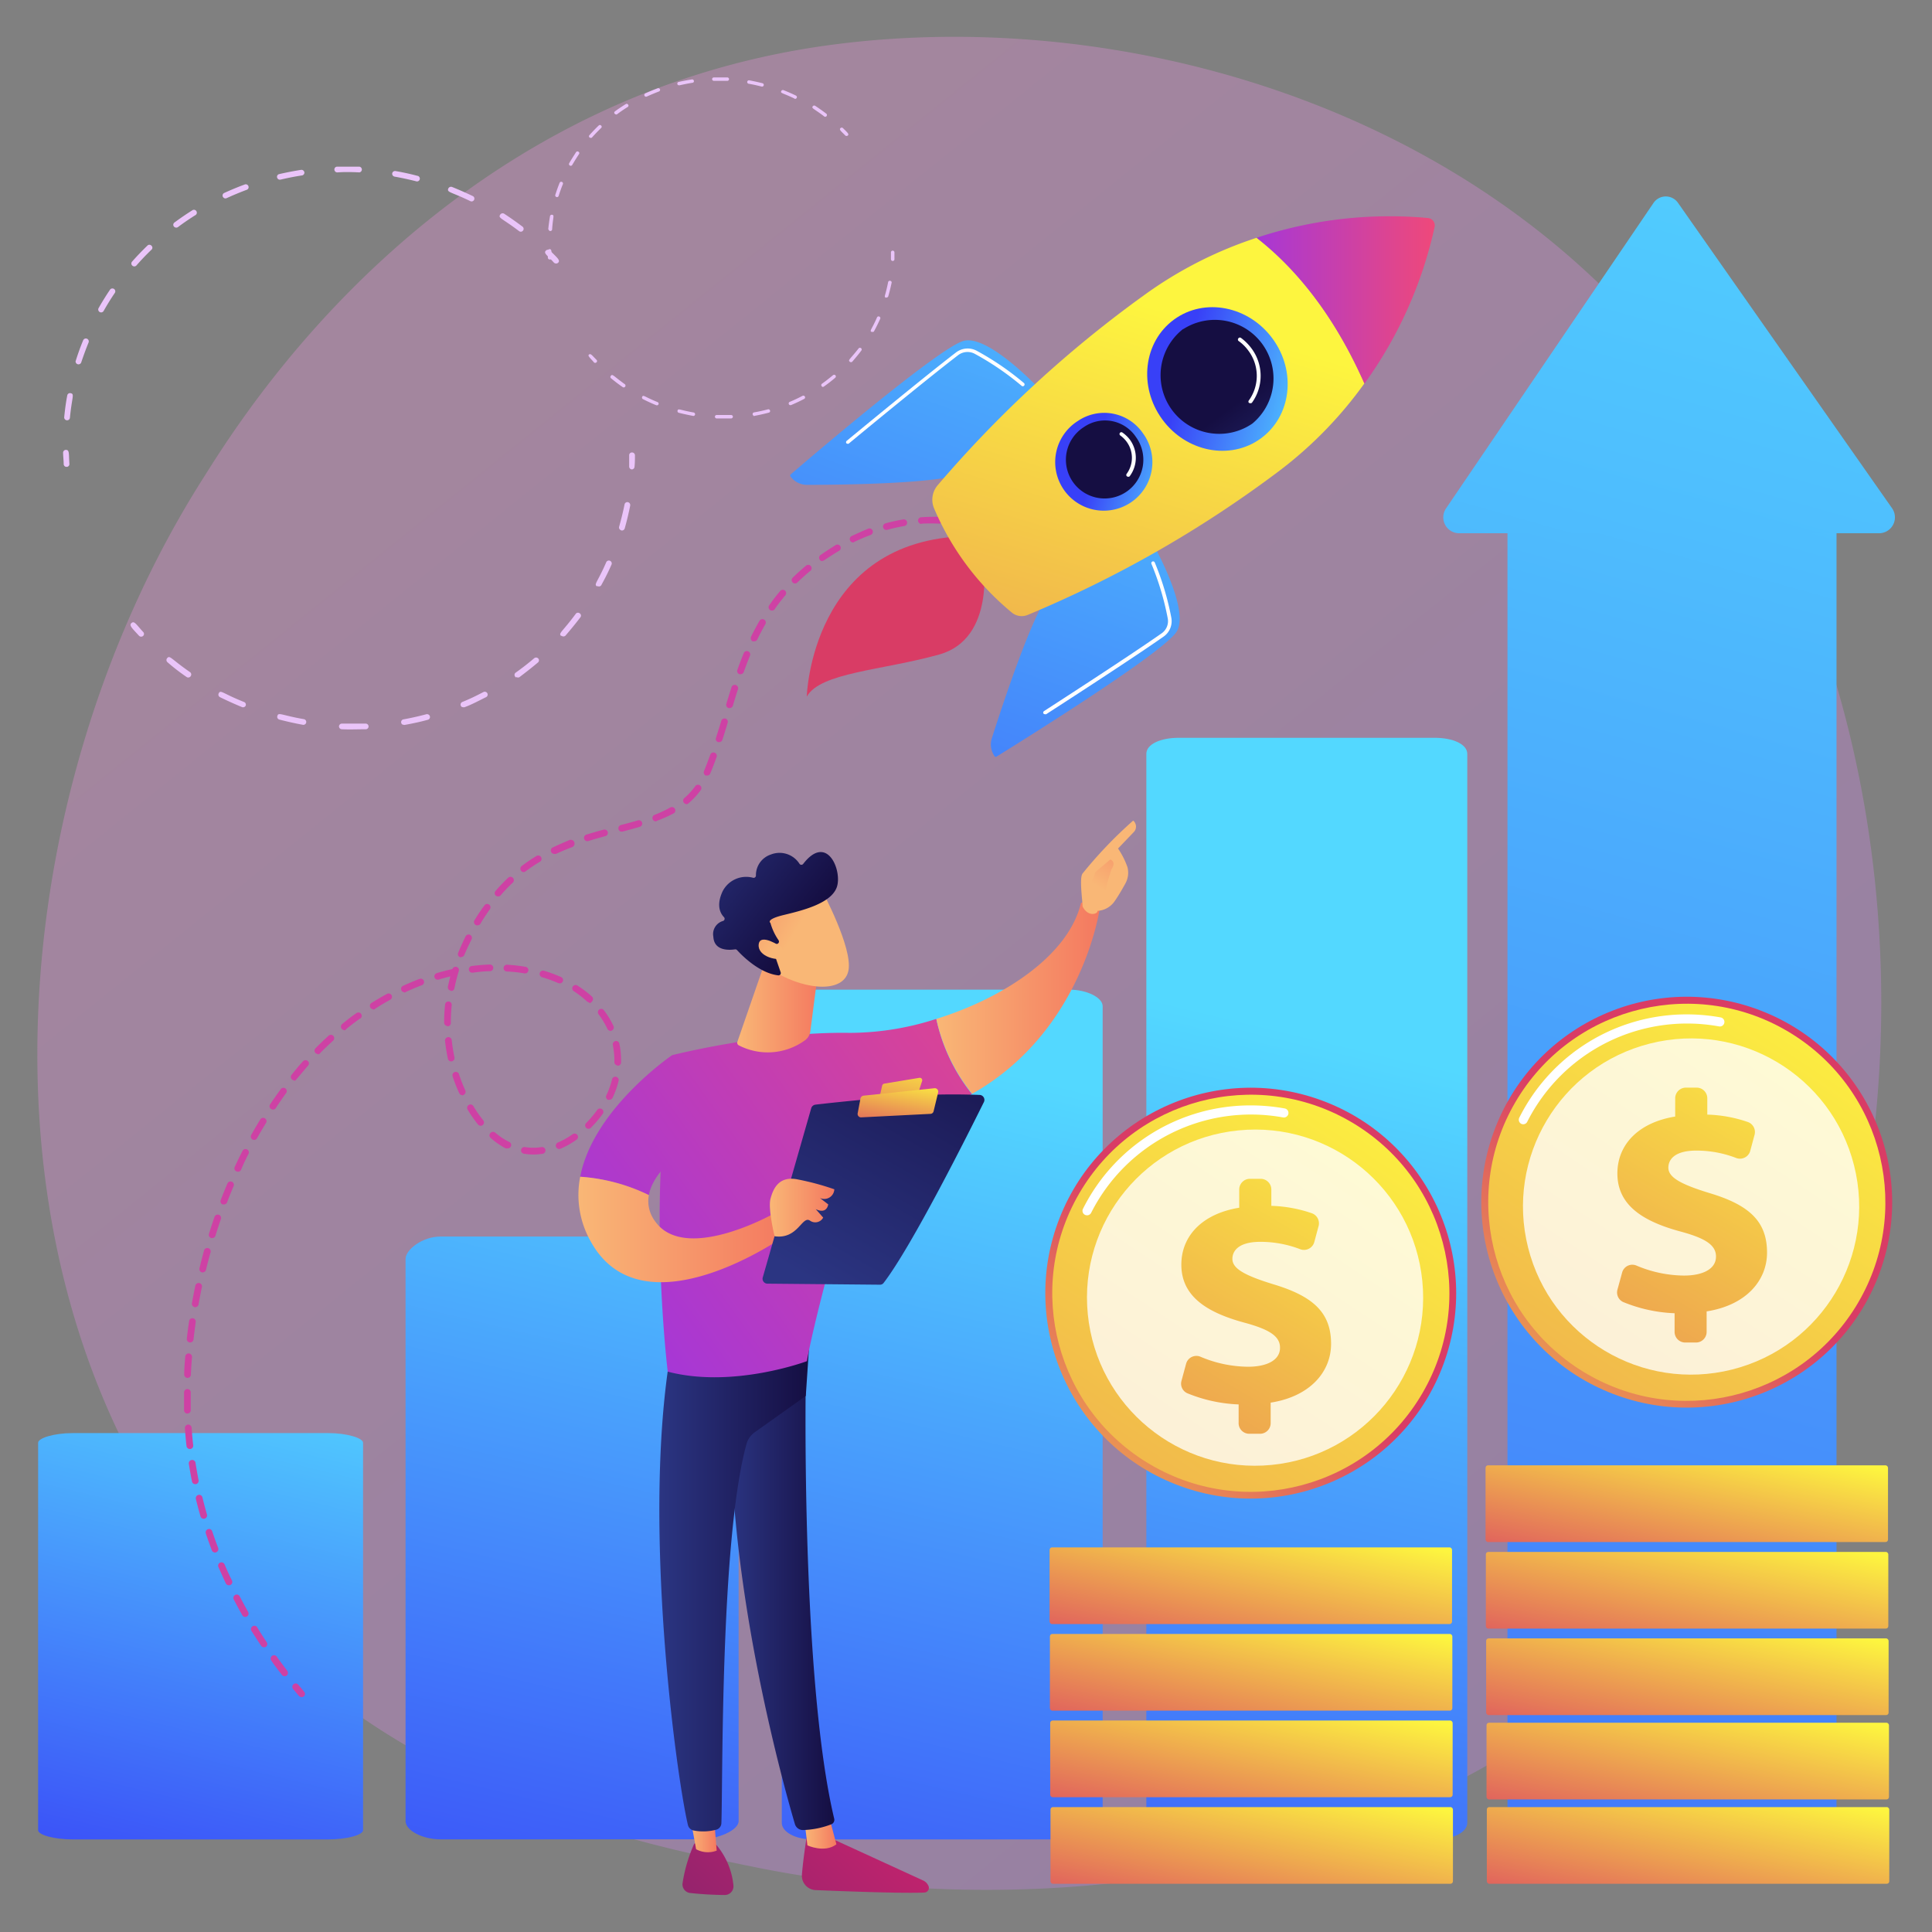
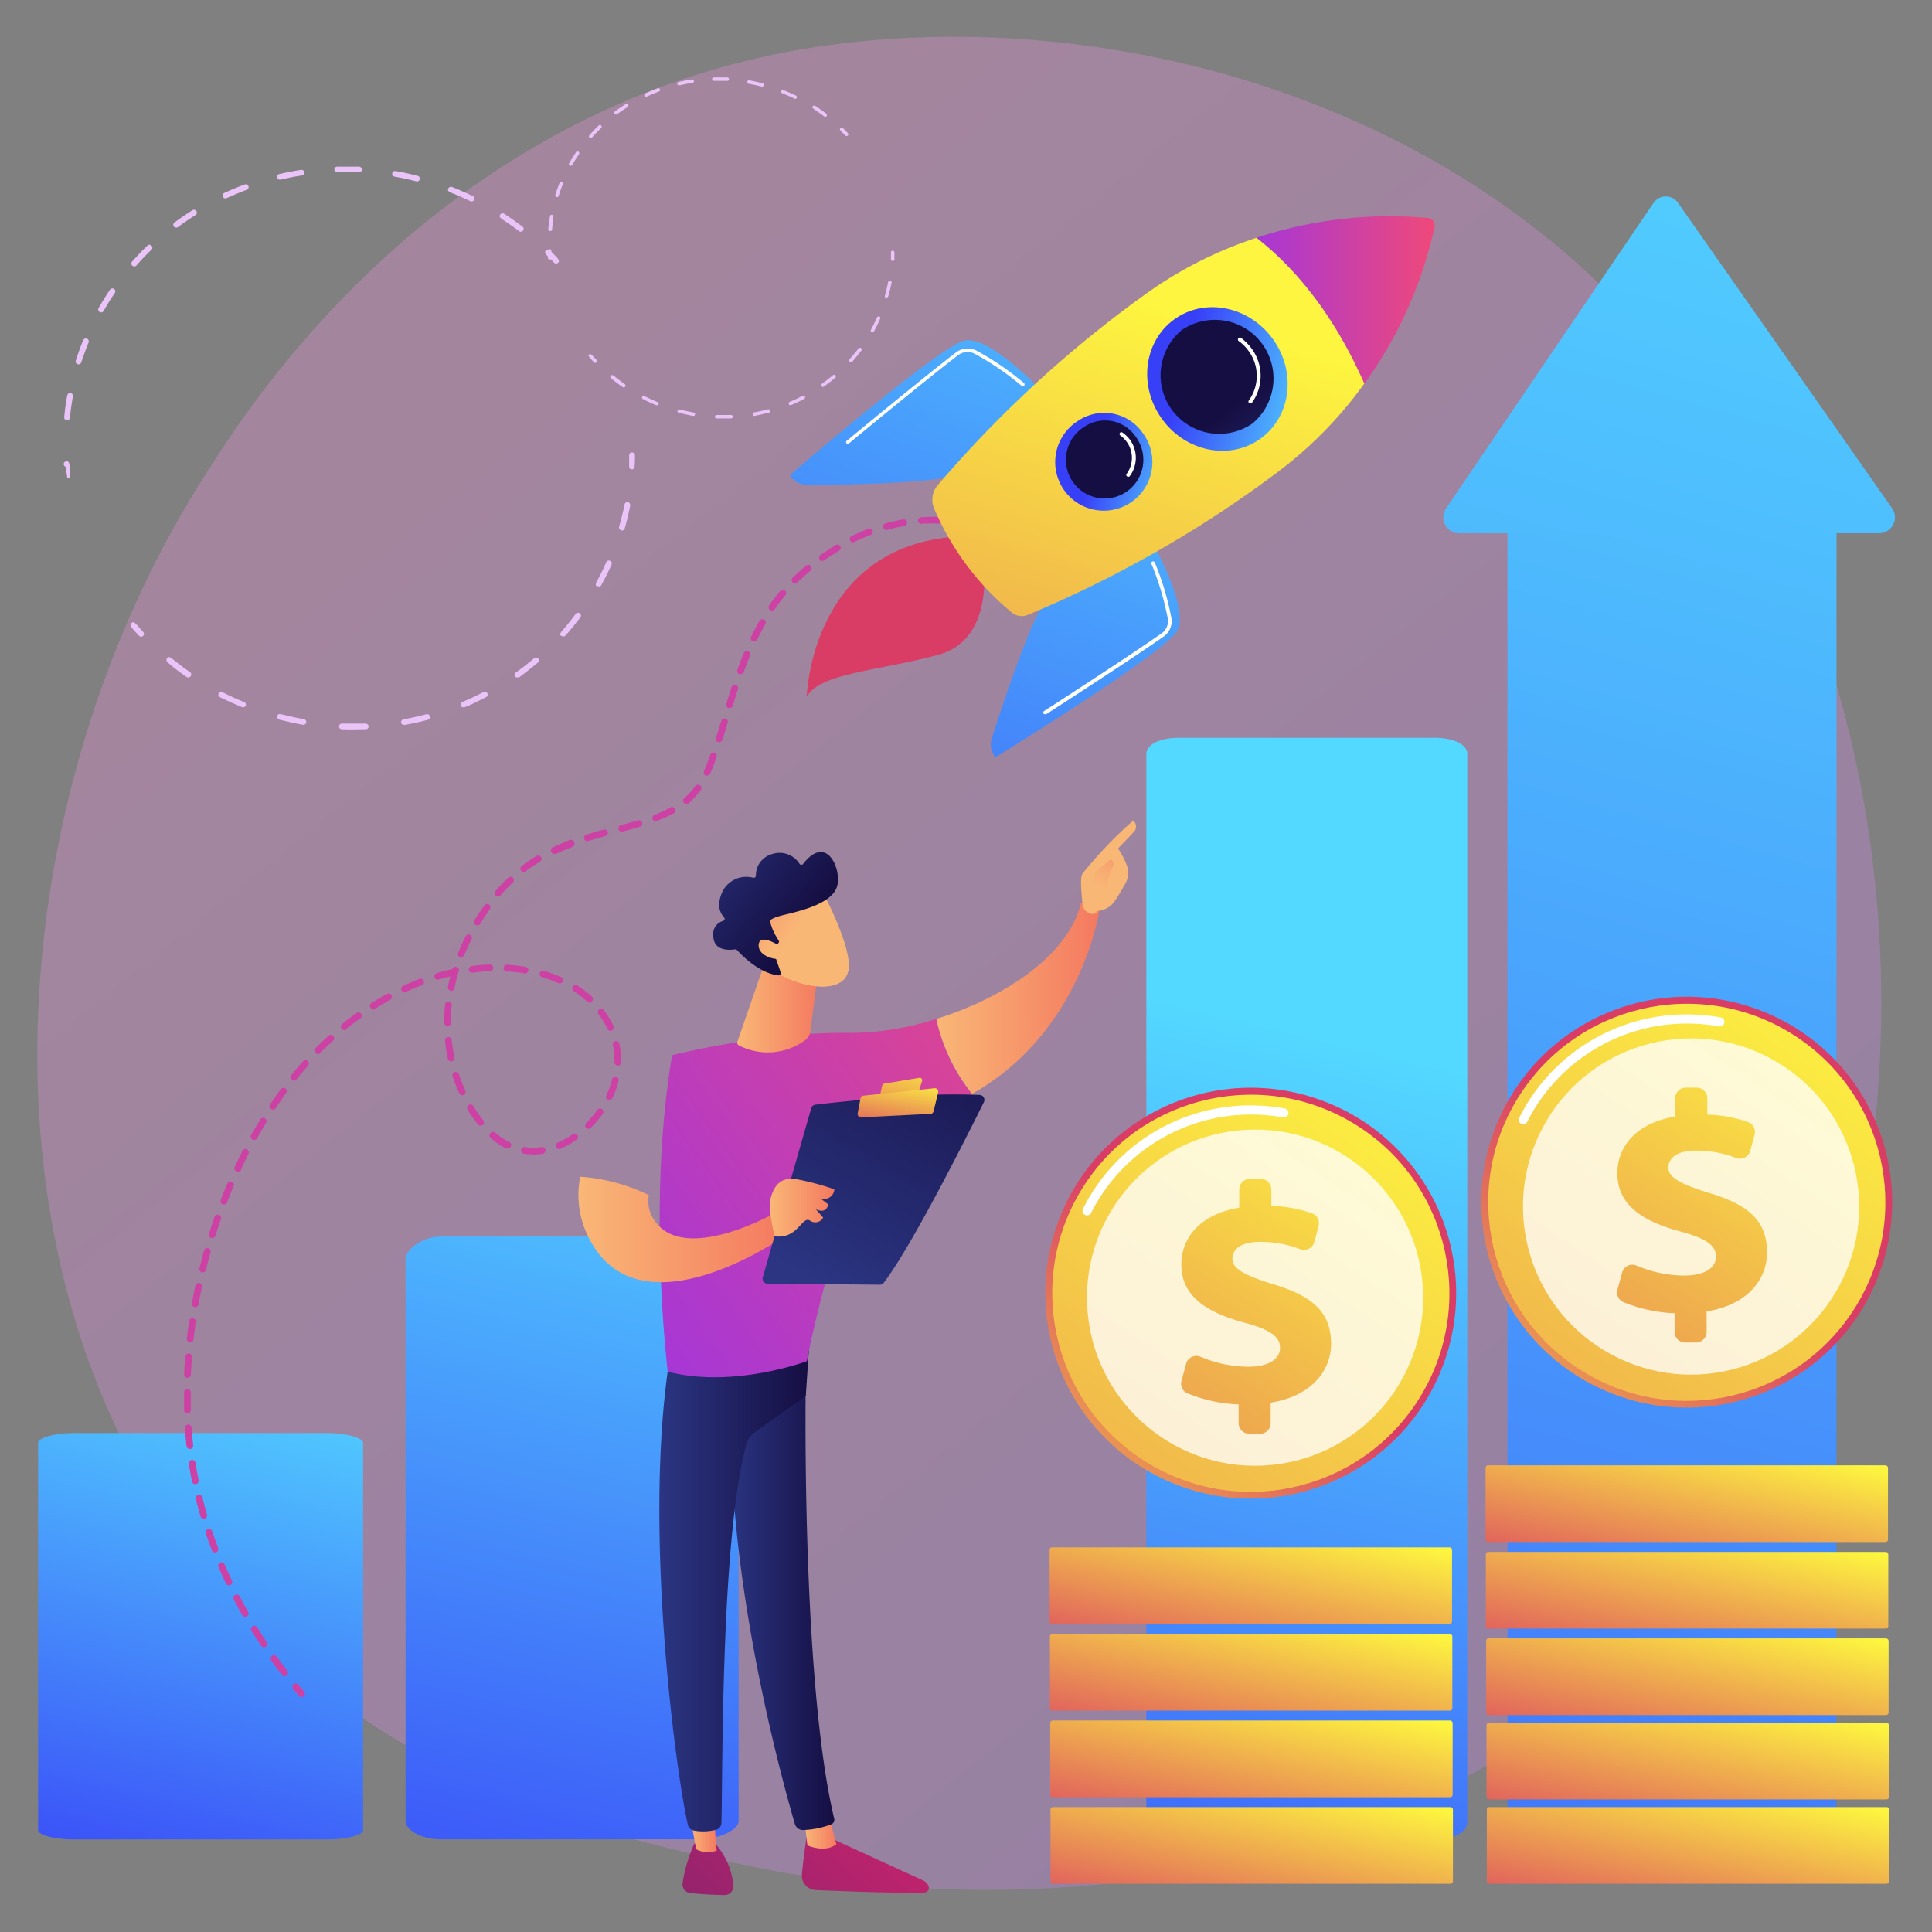
<svg xmlns="http://www.w3.org/2000/svg" xmlns:xlink="http://www.w3.org/1999/xlink" viewBox="0 0 260 260">
  <rect x="0" y="0" width="260" height="260" fill="#808080" stroke="none" />
  <defs>
    <style>.cls-1{fill:none;}.cls-2{clip-path:url(#clip-path);}.cls-3{opacity:0.3;fill:url(#linear-gradient);}.cls-4{fill:#eac4f9;}.cls-5{fill:url(#linear-gradient-2);}.cls-6{fill:url(#linear-gradient-3);}.cls-7{fill:url(#linear-gradient-4);}.cls-8{fill:url(#linear-gradient-5);}.cls-9{fill:url(#linear-gradient-6);}.cls-10{fill:url(#linear-gradient-7);}.cls-11{fill:url(#linear-gradient-8);}.cls-12{fill:url(#linear-gradient-9);}.cls-13,.cls-14{fill:#fff;}.cls-14{opacity:0.78;}.cls-15{fill:url(#linear-gradient-10);}.cls-16{fill:url(#linear-gradient-11);}.cls-17{fill:url(#linear-gradient-12);}.cls-18{fill:url(#linear-gradient-13);}.cls-19{fill:url(#linear-gradient-14);}.cls-20{fill:url(#linear-gradient-15);}.cls-21{fill:url(#linear-gradient-16);}.cls-22{fill:url(#linear-gradient-17);}.cls-23{fill:url(#linear-gradient-18);}.cls-24{fill:url(#linear-gradient-19);}.cls-25{fill:url(#linear-gradient-20);}.cls-26{fill:url(#linear-gradient-21);}.cls-27{fill:url(#linear-gradient-22);}.cls-28{fill:#ce41a4;}.cls-29{fill:url(#linear-gradient-23);}.cls-30{fill:url(#linear-gradient-24);}.cls-31{fill:url(#linear-gradient-25);}.cls-32{fill:url(#linear-gradient-26);}.cls-33{fill:url(#linear-gradient-27);}.cls-34{fill:url(#linear-gradient-28);}.cls-35{fill:url(#linear-gradient-29);}.cls-36{fill:url(#linear-gradient-30);}.cls-37{fill:url(#linear-gradient-31);}.cls-38{fill:url(#linear-gradient-32);}.cls-39{fill:url(#linear-gradient-33);}.cls-40{fill:url(#linear-gradient-34);}.cls-41{fill:url(#linear-gradient-35);}.cls-42{fill:url(#linear-gradient-36);}.cls-43{fill:url(#linear-gradient-37);}.cls-44{fill:url(#linear-gradient-38);}.cls-45{fill:url(#linear-gradient-39);}.cls-46{fill:url(#linear-gradient-40);}.cls-47{fill:url(#linear-gradient-41);}.cls-48{fill:url(#linear-gradient-42);}.cls-49{fill:url(#linear-gradient-43);}.cls-50{fill:url(#linear-gradient-44);}.cls-51{fill:url(#linear-gradient-45);}.cls-52{fill:url(#linear-gradient-46);}.cls-53{fill:url(#linear-gradient-47);}.cls-54{fill:url(#linear-gradient-48);}.cls-55{fill:url(#linear-gradient-49);}.cls-56{fill:url(#linear-gradient-50);}.cls-57{fill:url(#linear-gradient-51);}</style>
    <clipPath id="clip-path">
      <rect class="cls-1" width="260" height="260" />
    </clipPath>
    <linearGradient id="linear-gradient" x1="285.46" y1="327.92" x2="63.59" y2="52.37" gradientUnits="userSpaceOnUse">
      <stop offset="0" stop-color="#b37cff" />
      <stop offset="1" stop-color="#f895e7" />
    </linearGradient>
    <linearGradient id="linear-gradient-2" x1="92.84" y1="140.95" x2="61.2" y2="273.27" gradientUnits="userSpaceOnUse">
      <stop offset="0" stop-color="#53d8ff" />
      <stop offset="1" stop-color="#3840f7" />
    </linearGradient>
    <linearGradient id="linear-gradient-3" x1="36.54" y1="180.32" x2="17.26" y2="260.96" xlink:href="#linear-gradient-2" />
    <linearGradient id="linear-gradient-4" x1="266.47" y1="9.99" x2="160.47" y2="386.5" xlink:href="#linear-gradient-2" />
    <linearGradient id="linear-gradient-5" x1="137.7" y1="144.76" x2="105.27" y2="280.4" xlink:href="#linear-gradient-2" />
    <linearGradient id="linear-gradient-6" x1="183.59" y1="141.06" x2="147.79" y2="290.8" xlink:href="#linear-gradient-2" />
    <linearGradient id="linear-gradient-7" x1="246.52" y1="-8.16" x2="121.66" y2="435.33" xlink:href="#linear-gradient-2" />
    <linearGradient id="linear-gradient-8" x1="189.18" y1="205.69" x2="226.25" y2="162.66" gradientTransform="translate(289.6 -109.84) rotate(67.5)" gradientUnits="userSpaceOnUse">
      <stop offset="0" stop-color="#fdf53f" />
      <stop offset="1" stop-color="#d93c65" />
    </linearGradient>
    <linearGradient id="linear-gradient-9" x1="247.2" y1="131.27" x2="137.57" y2="296.89" gradientTransform="translate(245.29 -116.36) rotate(58.28)" xlink:href="#linear-gradient-8" />
    <linearGradient id="linear-gradient-10" x1="243.93" y1="136.02" x2="185.55" y2="234.02" gradientTransform="matrix(1, 0, 0, 1, 0, 0)" xlink:href="#linear-gradient-8" />
    <linearGradient id="linear-gradient-11" x1="229.04" y1="192.63" x2="223.64" y2="218.38" gradientTransform="matrix(1, 0, 0, 1, 0, 0)" xlink:href="#linear-gradient-8" />
    <linearGradient id="linear-gradient-12" x1="229.08" y1="204.28" x2="223.68" y2="230.03" gradientTransform="matrix(1, 0, 0, 1, 0, 0)" xlink:href="#linear-gradient-8" />
    <linearGradient id="linear-gradient-13" x1="229.12" y1="215.92" x2="223.72" y2="241.68" gradientTransform="matrix(1, 0, 0, 1, 0, 0)" xlink:href="#linear-gradient-8" />
    <linearGradient id="linear-gradient-14" x1="229.17" y1="227.27" x2="223.76" y2="253.02" gradientTransform="matrix(1, 0, 0, 1, 0, 0)" xlink:href="#linear-gradient-8" />
    <linearGradient id="linear-gradient-15" x1="229.21" y1="238.61" x2="223.81" y2="264.37" gradientTransform="matrix(1, 0, 0, 1, 0, 0)" xlink:href="#linear-gradient-8" />
    <linearGradient id="linear-gradient-16" x1="130.5" y1="217.94" x2="167.58" y2="174.91" gradientTransform="translate(268.52 -46.38) rotate(68.49)" xlink:href="#linear-gradient-8" />
    <linearGradient id="linear-gradient-17" x1="188.53" y1="143.52" x2="78.9" y2="309.14" gradientTransform="translate(234.37 -58.9) rotate(59.87)" xlink:href="#linear-gradient-8" />
    <linearGradient id="linear-gradient-18" x1="185.26" y1="148.27" x2="126.88" y2="246.27" gradientTransform="matrix(1, 0, 0, 1, 0, 0)" xlink:href="#linear-gradient-8" />
    <linearGradient id="linear-gradient-19" x1="170.37" y1="203.67" x2="164.96" y2="229.43" gradientTransform="matrix(1, 0, 0, 1, 0, 0)" xlink:href="#linear-gradient-8" />
    <linearGradient id="linear-gradient-20" x1="170.41" y1="215.32" x2="165.01" y2="241.08" gradientTransform="matrix(1, 0, 0, 1, 0, 0)" xlink:href="#linear-gradient-8" />
    <linearGradient id="linear-gradient-21" x1="170.45" y1="226.97" x2="165.05" y2="252.72" gradientTransform="matrix(1, 0, 0, 1, 0, 0)" xlink:href="#linear-gradient-8" />
    <linearGradient id="linear-gradient-22" x1="170.5" y1="238.61" x2="165.09" y2="264.37" gradientTransform="matrix(1, 0, 0, 1, 0, 0)" xlink:href="#linear-gradient-8" />
    <linearGradient id="linear-gradient-23" x1="-8468.59" y1="1193.25" x2="-8488.07" y2="1219.43" gradientTransform="matrix(0.18, -0.98, -0.98, -0.18, 2882.44, -8030.23)" xlink:href="#linear-gradient-8" />
    <linearGradient id="linear-gradient-24" x1="167.44" y1="32.1" x2="119.97" y2="164.11" xlink:href="#linear-gradient-2" />
    <linearGradient id="linear-gradient-25" x1="141.66" y1="7.52" x2="94.19" y2="139.53" xlink:href="#linear-gradient-2" />
    <linearGradient id="linear-gradient-26" x1="-4734.87" y1="5422.35" x2="-4721.21" y2="5559.93" gradientTransform="matrix(-0.98, -0.19, -0.19, 0.98, -3466.53, -6175.8)" xlink:href="#linear-gradient-8" />
    <linearGradient id="linear-gradient-27" x1="169.11" y1="40.32" x2="193.08" y2="40.32" gradientUnits="userSpaceOnUse">
      <stop offset="0" stop-color="#a737d5" />
      <stop offset="1" stop-color="#ef497a" />
    </linearGradient>
    <linearGradient id="linear-gradient-28" x1="-5107.97" y1="5289.85" x2="-5088.74" y2="5289.85" gradientTransform="matrix(-0.97, -0.25, -0.25, 0.97, -3457.8, -6340.7)" xlink:href="#linear-gradient-2" />
    <linearGradient id="linear-gradient-29" x1="-7886.47" y1="2089.96" x2="-7870.72" y2="2089.96" gradientTransform="matrix(-0.59, -0.81, -0.81, 0.59, -2801.83, -7541.53)" gradientUnits="userSpaceOnUse">
      <stop offset="0" stop-color="#2b3582" />
      <stop offset="1" stop-color="#150e42" />
    </linearGradient>
    <linearGradient id="linear-gradient-30" x1="-5092.96" y1="5304.15" x2="-5080.26" y2="5304.15" gradientTransform="matrix(-0.97, -0.25, -0.25, 0.97, -3457.8, -6340.7)" xlink:href="#linear-gradient-2" />
    <linearGradient id="linear-gradient-31" x1="-7883.89" y1="2108.55" x2="-7873.49" y2="2108.55" xlink:href="#linear-gradient-29" />
    <linearGradient id="linear-gradient-32" x1="123.98" y1="242.68" x2="75.52" y2="295.4" gradientUnits="userSpaceOnUse">
      <stop offset="0" stop-color="#cb236d" />
      <stop offset="1" stop-color="#4c246d" />
    </linearGradient>
    <linearGradient id="linear-gradient-33" x1="108.25" y1="246.6" x2="112.56" y2="246.6" gradientUnits="userSpaceOnUse">
      <stop offset="0" stop-color="#f9b776" />
      <stop offset="1" stop-color="#f47960" />
    </linearGradient>
    <linearGradient id="linear-gradient-34" x1="98.04" y1="213.68" x2="112.28" y2="213.68" gradientTransform="matrix(1, 0, 0, 1, 0, 0)" xlink:href="#linear-gradient-29" />
    <linearGradient id="linear-gradient-35" x1="113.11" y1="232.69" x2="64.65" y2="285.4" xlink:href="#linear-gradient-32" />
    <linearGradient id="linear-gradient-36" x1="92.74" y1="246.38" x2="96.45" y2="246.38" xlink:href="#linear-gradient-33" />
    <linearGradient id="linear-gradient-37" x1="88.73" y1="213.21" x2="108.94" y2="213.21" gradientTransform="matrix(1, 0, 0, 1, 0, 0)" xlink:href="#linear-gradient-29" />
    <linearGradient id="linear-gradient-38" x1="82.98" y1="174.46" x2="150.72" y2="125.71" xlink:href="#linear-gradient-27" />
    <linearGradient id="linear-gradient-39" x1="125.97" y1="134.29" x2="147.96" y2="134.29" xlink:href="#linear-gradient-33" />
    <linearGradient id="linear-gradient-40" x1="506.72" y1="130.6" x2="521.47" y2="164.18" gradientTransform="matrix(-1, 0, 0, 1, 649.78, 0)" xlink:href="#linear-gradient-33" />
    <linearGradient id="linear-gradient-41" x1="147.86" y1="119.42" x2="154.01" y2="109.95" xlink:href="#linear-gradient-33" />
    <linearGradient id="linear-gradient-42" x1="74.06" y1="162.06" x2="141.8" y2="113.31" xlink:href="#linear-gradient-27" />
    <linearGradient id="linear-gradient-43" x1="77.84" y1="165.44" x2="105.67" y2="165.44" xlink:href="#linear-gradient-33" />
    <linearGradient id="linear-gradient-44" x1="108.07" y1="171.7" x2="131.84" y2="129.99" gradientTransform="matrix(1, 0, 0, 1, 0, 0)" xlink:href="#linear-gradient-29" />
    <linearGradient id="linear-gradient-45" x1="122.29" y1="141.68" x2="119.03" y2="155.99" gradientTransform="matrix(1, 0, 0, 1, 0, 0)" xlink:href="#linear-gradient-8" />
    <linearGradient id="linear-gradient-46" x1="121.46" y1="144.69" x2="119.9" y2="154.04" gradientTransform="matrix(1, 0, 0, 1, 0, 0)" xlink:href="#linear-gradient-8" />
    <linearGradient id="linear-gradient-47" x1="103.61" y1="162.52" x2="112.28" y2="162.52" xlink:href="#linear-gradient-33" />
    <linearGradient id="linear-gradient-48" x1="99.21" y1="135.68" x2="110.22" y2="135.68" xlink:href="#linear-gradient-33" />
    <linearGradient id="linear-gradient-49" x1="-6449.4" y1="296.94" x2="-6453.51" y2="283.38" gradientTransform="matrix(0.75, -0.67, 0.67, 0.75, 4726.35, -4387.49)" xlink:href="#linear-gradient-33" />
    <linearGradient id="linear-gradient-50" x1="-6453.11" y1="273.31" x2="-6449.67" y2="292.93" gradientTransform="matrix(0.75, -0.67, 0.67, 0.75, 4726.35, -4387.49)" xlink:href="#linear-gradient-29" />
    <linearGradient id="linear-gradient-51" x1="-6453.6" y1="296.88" x2="-6457.3" y2="284.68" gradientTransform="matrix(0.75, -0.67, 0.67, 0.75, 4726.35, -4387.49)" xlink:href="#linear-gradient-33" />
  </defs>
  <g id="Illustration">
    <g id="goods_business">
      <g class="cls-2">
        <path class="cls-3" d="M224.42,219.25a89.43,89.43,0,0,1-13.73,11.56c-44.78,32.14-97.77,22.77-109,20.48-16.63-3.38-48.77-9.9-72-37.24C-5.53,172.7,0,107.56,27.22,64.55,32.21,56.69,58.56,13,112.13,6c32.41-4.23,70.2,4.31,97.56,27.24C267.13,81.38,263,178.6,224.42,219.25Z" />
-         <path class="cls-4" d="M8.82,62.81a.39.39,0,0,1-.25-.34c0-.51-.07-1-.08-1.54a.38.38,0,0,1,.37-.39c.52,0,.38.51.48,1.89a.37.37,0,0,1-.35.4Z" />
+         <path class="cls-4" d="M8.82,62.81a.39.39,0,0,1-.25-.34a.38.38,0,0,1,.37-.39c.52,0,.38.51.48,1.89a.37.37,0,0,1-.35.4Z" />
        <path class="cls-4" d="M8.64,56.14c.1-1,.23-2,.41-2.92a.37.37,0,0,1,.44-.31c.58.11.2.44-.08,3.31a.38.38,0,0,1-.42.34A.39.39,0,0,1,8.64,56.14Zm1.55-7.57c.29-.94.63-1.88,1-2.77a.39.39,0,0,1,.73.29c-.36.88-.69,1.8-1,2.71a.39.39,0,0,1-.74-.23Zm3.07-7.09c.48-.85,1-1.69,1.55-2.5a.39.39,0,0,1,.65.43c-.54.79-1.05,1.62-1.52,2.45A.39.39,0,0,1,13.26,41.48Zm4.53-5.75a.38.38,0,0,1,0-.54c.65-.74,1.34-1.45,2.05-2.14.36-.35.91.2.55.55-.7.67-1.37,1.37-2,2.09A.39.39,0,0,1,17.79,35.73Zm5.61-5.25a.37.37,0,0,1,.07-.53q1.2-.89,2.46-1.68a.39.39,0,0,1,.42.65c-.82.51-1.63,1.06-2.4,1.64A.41.41,0,0,1,23.4,30.48Zm6.81-3.8a.47.47,0,0,1-.22-.2.38.38,0,0,1,.18-.51c.9-.41,1.83-.8,2.76-1.14a.38.38,0,0,1,.5.22.37.37,0,0,1-.22.49c-.91.34-1.82.72-2.7,1.12A.4.4,0,0,1,30.21,26.68Zm7.32-2.52a.41.41,0,0,1-.24-.27.37.37,0,0,1,.28-.46c1-.23,2-.42,2.94-.57a.4.4,0,0,1,.45.32.38.38,0,0,1-.32.43c-1,.15-1.93.34-2.88.56A.44.44,0,0,1,37.53,24.16ZM45,22.82a.37.37,0,0,1,.37-.39c1,0,2,0,3,0a.39.39,0,0,1,0,.77c-1-.05-2-.07-2.94,0A.39.39,0,0,1,45,22.82ZM69.85,31.1c-2.33-1.77-2.85-1.74-2.53-2.22a.39.39,0,0,1,.54-.11c.83.54,1.66,1.13,2.46,1.73A.38.38,0,1,1,69.85,31.1ZM52.78,23.33a.39.39,0,0,1,.45-.31c1,.17,2,.39,2.94.64a.38.38,0,1,1-.19.73c-.95-.24-1.92-.45-2.88-.62A.4.4,0,0,1,52.78,23.33Zm10.48,3.72c-2.63-1.27-3.14-1.14-2.93-1.68a.4.4,0,0,1,.5-.21c.93.37,1.86.78,2.76,1.21a.38.38,0,1,1-.33.68Z" />
        <path class="cls-4" d="M74.55,35.35c-.89-1-1.45-1.27-1.08-1.63a.39.39,0,0,1,.55,0c1,1,1.44,1.32,1.07,1.66A.43.43,0,0,1,74.55,35.35Z" />
        <path class="cls-4" d="M84.92,63.15a.4.4,0,0,1-.25-.39c0-.5,0-1,0-1.5a.37.37,0,0,1,.39-.37.39.39,0,0,1,.39.39c0,.51,0,1-.06,1.54a.37.37,0,0,1-.4.35Z" />
        <path class="cls-4" d="M32.6,95.17c-1-.41-2-.86-3-1.35a.38.38,0,0,1-.17-.51c.27-.53.49,0,3.41,1.16a.38.38,0,0,1,.22.5A.4.4,0,0,1,32.6,95.17Zm4.72,1.2c.15-.57.49-.13,3.57.41a.38.38,0,1,1-.12.76c-1.06-.19-2.12-.43-3.17-.7A.38.38,0,0,1,37.32,96.37ZM25.13,91.12c-.89-.61-1.76-1.27-2.59-2a.38.38,0,0,1-.05-.54c.38-.45.49.08,3.08,1.87a.38.38,0,0,1,.1.53A.39.39,0,0,1,25.13,91.12Zm20.75,7a.4.4,0,0,1-.26-.37.39.39,0,0,1,.4-.37c1,0,2.12,0,3.17,0a.39.39,0,0,1,.41.36.38.38,0,0,1-.37.4c-1.07,0-2.15.05-3.23,0Zm8.35-.58a.36.36,0,0,1-.24-.29.37.37,0,0,1,.3-.44c1-.18,2.07-.42,3.08-.69a.4.4,0,0,1,.48.27.38.38,0,0,1-.26.47c-1,.28-2.09.51-3.15.7A.38.38,0,0,1,54.23,97.5Zm8-2.36a.45.45,0,0,1-.22-.21.39.39,0,0,1,.2-.5c1-.4,1.92-.85,2.85-1.34a.4.4,0,0,1,.52.16.38.38,0,0,1-.15.52c-1,.49-1.92,1-2.91,1.36A.41.41,0,0,1,62.23,95.14Zm7.26-4a.31.31,0,0,1-.17-.13.37.37,0,0,1,.08-.53c.85-.6,1.68-1.25,2.47-1.92a.4.4,0,0,1,.55,0,.37.37,0,0,1,0,.53c-.81.69-1.66,1.35-2.52,2A.38.38,0,0,1,69.49,91.1Zm6.05-5.57c-.45-.4.08-.48,1.94-3,.3-.4.93.06.63.46-.64.84-1.32,1.67-2,2.46A.4.4,0,0,1,75.54,85.53Zm4.84-6.68c-.53-.29,0-.48,1.22-3.3a.39.39,0,0,1,.71.31c-.43,1-.9,1.92-1.41,2.84A.38.38,0,0,1,80.38,78.85Zm3.18-7.58a.39.39,0,0,1-.24-.47c.28-1,.53-2,.73-3a.38.38,0,0,1,.45-.3.4.4,0,0,1,.31.46c-.2,1-.45,2.06-.74,3.08a.39.39,0,0,1-.48.26Z" />
        <path class="cls-4" d="M18.7,85.55c-.91-1-1.38-1.39-1-1.71s.62.18,1.56,1.2a.37.37,0,0,1,0,.54A.4.4,0,0,1,18.7,85.55Z" />
        <path class="cls-4" d="M73.89,34.9a.24.24,0,0,1-.16-.2c0-.31,0-.63,0-.94a.23.23,0,0,1,.23-.23c.32,0,.23.3.29,1.14a.21.21,0,0,1-.21.24A.16.16,0,0,1,73.89,34.9Z" />
        <path class="cls-4" d="M73.78,30.85q.09-.88.24-1.77a.24.24,0,0,1,.28-.18c.34.07.12.26,0,2a.24.24,0,0,1-.47,0Zm.94-4.59c.18-.57.38-1.14.6-1.68a.24.24,0,0,1,.44.18c-.22.53-.42,1.09-.59,1.64a.24.24,0,0,1-.45-.14ZM76.58,22c.29-.51.61-1,.94-1.52.17-.25.57,0,.4.26-.33.49-.64,1-.93,1.49A.24.24,0,0,1,76.58,22Zm2.75-3.49a.23.23,0,0,1,0-.33c.39-.44.81-.88,1.24-1.29.22-.21.55.12.33.33-.42.41-.83.83-1.22,1.27A.23.23,0,0,1,79.33,18.47Zm3.4-3.18a.22.22,0,0,1,0-.32c.48-.36,1-.7,1.48-1,.26-.16.52.23.26.39-.5.31-1,.65-1.46,1A.25.25,0,0,1,82.73,15.29ZM86.86,13a.25.25,0,0,1-.13-.12.24.24,0,0,1,.11-.31c.55-.25,1.11-.48,1.67-.69a.24.24,0,0,1,.31.14.23.23,0,0,1-.14.29c-.55.21-1.1.44-1.63.68A.25.25,0,0,1,86.86,13Zm4.45-1.53a.2.2,0,0,1-.15-.16.22.22,0,0,1,.17-.28c.59-.14,1.19-.25,1.78-.34a.23.23,0,0,1,.27.19.21.21,0,0,1-.19.26c-.58.09-1.17.21-1.75.34A.2.2,0,0,1,91.31,11.45Zm4.52-.81a.24.24,0,0,1,.23-.24c.6,0,1.21,0,1.82,0a.23.23,0,1,1,0,.46c-.59,0-1.19,0-1.78,0A.25.25,0,0,1,95.83,10.64Zm15.08,5c-1.41-1.08-1.73-1.06-1.53-1.36a.24.24,0,0,1,.32-.06c.51.33,1,.68,1.49,1.05A.23.23,0,1,1,110.91,15.67ZM100.56,11a.23.23,0,0,1,.27-.19c.59.11,1.19.24,1.78.39a.23.23,0,1,1-.11.45c-.58-.15-1.17-.28-1.75-.38A.23.23,0,0,1,100.56,11Zm6.35,2.26c-1.59-.77-1.9-.69-1.78-1a.25.25,0,0,1,.31-.13c.56.22,1.13.47,1.67.73a.23.23,0,0,1-.2.42Z" />
        <path class="cls-4" d="M113.76,18.24c-.54-.57-.88-.77-.65-1a.24.24,0,0,1,.33,0c.58.58.88.81.65,1A.26.26,0,0,1,113.76,18.24Z" />
        <path class="cls-4" d="M120.06,35.11a.25.25,0,0,1-.16-.24c0-.3,0-.61,0-.91a.23.23,0,0,1,.24-.23.24.24,0,0,1,.23.24c0,.31,0,.63,0,.94a.23.23,0,0,1-.25.21Z" />
        <path class="cls-4" d="M88.31,54.53c-.6-.24-1.2-.52-1.79-.82a.23.23,0,0,1-.1-.31c.16-.32.3,0,2.07.71a.23.23,0,0,1,.13.3A.24.24,0,0,1,88.31,54.53Zm2.87.73c.09-.34.29-.08,2.16.25a.24.24,0,0,1,.2.27.23.23,0,0,1-.27.19c-.64-.12-1.29-.26-1.92-.42A.23.23,0,0,1,91.18,55.26Zm-7.4-3.18c-.54-.37-1.06-.77-1.57-1.19a.22.22,0,0,1,0-.32c.23-.28.3,0,1.87,1.13a.24.24,0,0,1,.06.32A.24.24,0,0,1,83.78,52.08ZM96.37,56.3a.25.25,0,0,1-.16-.23.23.23,0,0,1,.24-.22c.64,0,1.29,0,1.93,0a.24.24,0,0,1,.25.22.24.24,0,0,1-.23.24c-.65,0-1.31,0-2,0Zm5.07-.35a.22.22,0,0,1-.15-.18.23.23,0,0,1,.18-.27c.63-.11,1.26-.25,1.87-.41a.23.23,0,0,1,.29.16.22.22,0,0,1-.16.28c-.63.17-1.27.31-1.91.43A.25.25,0,0,1,101.44,56Zm4.85-1.44a.2.2,0,0,1-.13-.12.23.23,0,0,1,.12-.31c.58-.24,1.16-.51,1.72-.81a.24.24,0,0,1,.32.1.23.23,0,0,1-.09.31c-.57.3-1.17.58-1.76.83A.28.28,0,0,1,106.29,54.51Zm4.4-2.44a.39.39,0,0,1-.1-.08.23.23,0,0,1,0-.33c.51-.36,1-.75,1.5-1.16a.24.24,0,0,1,.33,0,.23.23,0,0,1,0,.32c-.49.42-1,.82-1.53,1.19A.27.27,0,0,1,110.69,52.07Zm3.67-3.39c-.27-.24,0-.28,1.18-1.78a.23.23,0,0,1,.38.27c-.38.52-.8,1-1.22,1.5A.25.25,0,0,1,114.36,48.68Zm2.94-4c-.32-.17,0-.29.74-2a.24.24,0,0,1,.43.19c-.26.58-.55,1.17-.85,1.72A.23.23,0,0,1,117.3,44.63Zm1.93-4.6a.23.23,0,0,1-.15-.28c.17-.6.32-1.22.44-1.83a.23.23,0,0,1,.28-.18A.24.24,0,0,1,120,38c-.13.63-.28,1.26-.46,1.87a.24.24,0,0,1-.29.16Z" />
        <path class="cls-4" d="M79.88,48.7c-.55-.61-.83-.85-.6-1s.38.11,1,.73a.22.22,0,0,1,0,.32A.24.24,0,0,1,79.88,48.7Z" />
        <path class="cls-5" d="M94.13,166.41H59.27c-2.44,0-4.69,1.78-4.69,3v75.67c0,1.24,2.25,2.45,4.69,2.45H94.13c2.44,0,5.27-1.21,5.27-2.45V169.42C99.4,168.19,96.57,166.41,94.13,166.41Z" />
        <path class="cls-6" d="M48.86,194.16c0-.64-2.2-1.3-4.64-1.3H9.76c-2.45,0-4.63.66-4.63,1.3V246.3c0,.64,2.18,1.24,4.63,1.24H44.22c2.44,0,4.64-.6,4.64-1.24Z" />
        <path class="cls-7" d="M247.15,70.34c0-1.57-2.63-2.75-5.07-2.75H207.19c-2.45,0-4.32,1.18-4.32,2.75v173.9c0,1.57,1.87,3.3,4.32,3.3h34.89c2.44,0,5.07-1.73,5.07-3.3Z" />
-         <path class="cls-8" d="M148.39,135.41c0-1.16-2.1-2.23-4.55-2.23H109.38c-2.44,0-4.17,1.07-4.17,2.23V245.32c0,1.16,1.73,2.22,4.17,2.22h34.46c2.45,0,4.55-1.06,4.55-2.22Z" />
        <path class="cls-9" d="M197.46,101.45c0-1.3-1.93-2.16-4.38-2.16H158.62c-2.44,0-4.35.86-4.35,2.16V245.3c0,1.3,1.91,2.24,4.35,2.24h34.46c2.45,0,4.38-.94,4.38-2.24Z" />
        <path class="cls-10" d="M194.62,68.39l27.89-41.06a2,2,0,0,1,3.33,0L254.6,68.36a2.14,2.14,0,0,1-1.65,3.4H196.29A2.14,2.14,0,0,1,194.62,68.39Z" />
        <circle class="cls-11" cx="227" cy="161.79" r="27.64" transform="translate(-9.35 309.59) rotate(-67.5)" />
        <circle class="cls-12" cx="227" cy="161.79" r="26.72" transform="translate(-29.97 269.83) rotate(-58.28)" />
        <path class="cls-13" d="M205,151.3a.66.66,0,0,1-.27-.06.62.62,0,0,1-.27-.83A25.18,25.18,0,0,1,227,136.51a25.78,25.78,0,0,1,4.56.41.61.61,0,0,1-.22,1.21A24.1,24.1,0,0,0,205.51,151,.61.61,0,0,1,205,151.3Z" />
        <circle class="cls-14" cx="227.58" cy="162.37" r="22.62" transform="translate(-32.79 60.56) rotate(-14.15)" />
        <path class="cls-15" d="M225.36,179.19v-2.46a20.2,20.2,0,0,1-6.9-1.5,1.42,1.42,0,0,1-.79-1.68l.63-2.3a1.42,1.42,0,0,1,1.94-.93,16.69,16.69,0,0,0,6.38,1.34c2.47,0,4.31-.84,4.31-2.56,0-1.55-1.42-2.47-4.86-3.39-4.9-1.34-8.41-3.47-8.41-7.79,0-3.89,2.84-6.86,7.78-7.66V147.8a1.44,1.44,0,0,1,1.44-1.43h1.44a1.43,1.43,0,0,1,1.44,1.43V150a18.2,18.2,0,0,1,5.47,1,1.43,1.43,0,0,1,.89,1.72l-.57,2.12a1.43,1.43,0,0,1-1.89,1,14.89,14.89,0,0,0-5.37-1c-2.93,0-3.77,1.21-3.77,2.3,0,1.34,1.76,2.26,5.57,3.43,5.45,1.63,7.71,3.9,7.71,8,0,3.72-2.77,7.07-8.13,7.91v2.76a1.43,1.43,0,0,1-1.43,1.43h-1.45A1.43,1.43,0,0,1,225.36,179.19Z" />
        <rect class="cls-16" x="199.92" y="197.2" width="54.16" height="10.32" rx="0.33" />
        <rect class="cls-17" x="199.96" y="208.85" width="54.16" height="10.32" rx="0.33" />
        <rect class="cls-18" x="200" y="220.49" width="54.16" height="10.32" rx="0.33" />
        <rect class="cls-19" x="200.05" y="231.84" width="54.16" height="10.32" rx="0.33" />
        <rect class="cls-20" x="200.09" y="243.19" width="54.16" height="10.32" rx="0.33" />
        <circle class="cls-21" cx="168.33" cy="174.04" r="27.64" transform="translate(-55.32 266.82) rotate(-68.49)" />
        <circle class="cls-22" cx="168.33" cy="174.04" r="26.72" transform="translate(-66.69 232.27) rotate(-59.87)" />
        <path class="cls-13" d="M146.29,163.55a.66.66,0,0,1-.27-.06.6.6,0,0,1-.27-.83,25.17,25.17,0,0,1,22.58-13.9,25.78,25.78,0,0,1,4.56.41.61.61,0,0,1-.22,1.21,24.1,24.1,0,0,0-25.83,12.84A.61.61,0,0,1,146.29,163.55Z" />
        <circle class="cls-14" cx="168.91" cy="174.62" r="22.62" transform="translate(-16.38 17.49) rotate(-5.65)" />
        <path class="cls-23" d="M166.69,191.44V189a20.14,20.14,0,0,1-6.9-1.5,1.41,1.41,0,0,1-.79-1.68l.62-2.29a1.43,1.43,0,0,1,1.95-.94,16.69,16.69,0,0,0,6.38,1.34c2.47,0,4.31-.84,4.31-2.56,0-1.55-1.43-2.47-4.86-3.39-4.9-1.34-8.42-3.47-8.42-7.79,0-3.89,2.85-6.86,7.79-7.66v-2.46a1.44,1.44,0,0,1,1.44-1.43h1.44a1.44,1.44,0,0,1,1.44,1.43v2.21a18.2,18.2,0,0,1,5.47,1,1.44,1.44,0,0,1,.89,1.72l-.57,2.12a1.44,1.44,0,0,1-1.89,1,14.89,14.89,0,0,0-5.37-1c-2.93,0-3.77,1.21-3.77,2.3,0,1.34,1.76,2.26,5.57,3.43,5.44,1.64,7.71,3.9,7.71,8,0,3.72-2.77,7.07-8.13,7.91v2.76a1.43,1.43,0,0,1-1.43,1.43h-1.45A1.43,1.43,0,0,1,166.69,191.44Z" />
        <rect class="cls-24" x="141.25" y="208.24" width="54.16" height="10.32" rx="0.33" />
        <rect class="cls-25" x="141.29" y="219.89" width="54.16" height="10.32" rx="0.33" />
        <rect class="cls-26" x="141.33" y="231.54" width="54.16" height="10.32" rx="0.33" />
        <rect class="cls-27" x="141.37" y="243.19" width="54.16" height="10.32" rx="0.33" />
        <path class="cls-28" d="M40.57,228.38a.44.44,0,0,1-.35-.16l-.78-.93a.46.46,0,0,1,.07-.64.45.45,0,0,1,.63.07c.26.3.51.61.77.92a.44.44,0,0,1,0,.63A.42.42,0,0,1,40.57,228.38Z" />
        <path class="cls-28" d="M38.3,225.58a.45.45,0,0,1-.36-.18c-.49-.63-1-1.28-1.43-1.93a.45.45,0,1,1,.73-.53c.46.64.94,1.28,1.42,1.91a.46.46,0,0,1-.08.64A.47.47,0,0,1,38.3,225.58Zm-2.78-3.9a.46.46,0,0,1-.38-.2c-.45-.67-.88-1.35-1.3-2a.45.45,0,0,1,.15-.62.44.44,0,0,1,.62.14c.41.67.84,1.35,1.28,2a.46.46,0,0,1-.12.63A.47.47,0,0,1,35.52,221.68ZM33,217.6a.43.43,0,0,1-.39-.23c-.4-.7-.78-1.41-1.15-2.12a.45.45,0,0,1,.19-.61.45.45,0,0,1,.61.19c.36.7.74,1.4,1.13,2.09a.45.45,0,0,1-.17.62A.43.43,0,0,1,33,217.6Zm-2.2-4.26a.45.45,0,0,1-.41-.26c-.34-.72-.67-1.47-1-2.2a.45.45,0,1,1,.83-.35c.31.72.63,1.45,1,2.17a.45.45,0,0,1-.22.6A.41.41,0,0,1,30.81,213.34Zm-1.87-4.41a.45.45,0,0,1-.42-.29c-.28-.75-.56-1.52-.81-2.27a.46.46,0,0,1,.29-.58.45.45,0,0,1,.57.29c.25.75.52,1.5.8,2.24a.46.46,0,0,1-.27.58A.41.41,0,0,1,28.94,208.93Zm-1.51-4.54a.46.46,0,0,1-.44-.33c-.22-.77-.43-1.56-.62-2.33a.46.46,0,0,1,.33-.55.45.45,0,0,1,.55.33c.19.77.39,1.54.61,2.3a.45.45,0,0,1-.31.56Zm-1.14-4.66a.44.44,0,0,1-.44-.36c-.16-.78-.3-1.58-.43-2.38a.45.45,0,0,1,.38-.51.45.45,0,0,1,.52.37c.12.78.26,1.57.41,2.34a.46.46,0,0,1-.35.54ZM25.55,195a.45.45,0,0,1-.45-.4c-.09-.78-.16-1.59-.22-2.4a.47.47,0,0,1,.42-.49.47.47,0,0,1,.49.42c.05.8.12,1.6.21,2.37a.45.45,0,0,1-.4.5Zm-.33-4.77a.45.45,0,0,1-.45-.44c0-.61,0-1.23,0-1.85v-.57a.45.45,0,0,1,.45-.44h0a.45.45,0,0,1,.45.45c0,.19,0,.38,0,.56,0,.61,0,1.22,0,1.82a.44.44,0,0,1-.44.46Zm0-4.8h0a.45.45,0,0,1-.43-.47c0-.79.08-1.6.14-2.4a.46.46,0,0,1,.49-.42.47.47,0,0,1,.42.49c-.07.79-.12,1.59-.15,2.37A.45.45,0,0,1,25.26,185.43Zm.37-4.77h-.05a.45.45,0,0,1-.4-.5c.09-.79.19-1.59.31-2.39a.45.45,0,0,1,.89.13q-.16,1.19-.3,2.37A.45.45,0,0,1,25.63,180.66Zm.69-4.75h-.08a.46.46,0,0,1-.37-.53c.14-.78.29-1.58.46-2.36a.45.45,0,0,1,.53-.35.44.44,0,0,1,.35.53q-.24,1.17-.45,2.34A.45.45,0,0,1,26.32,175.91Zm1-4.68h-.11a.46.46,0,0,1-.33-.55c.19-.78.39-1.56.6-2.33a.46.46,0,1,1,.88.24c-.21.76-.42,1.54-.6,2.3A.46.46,0,0,1,27.3,171.23Zm1.27-4.62a.3.3,0,0,1-.13,0,.45.45,0,0,1-.3-.56c.24-.77.49-1.54.75-2.29a.46.46,0,0,1,.58-.28.45.45,0,0,1,.28.57c-.26.75-.51,1.51-.74,2.27A.45.45,0,0,1,28.57,166.61Zm1.57-4.52-.16,0a.46.46,0,0,1-.26-.59c.29-.75.59-1.5.91-2.23a.45.45,0,0,1,.83.35c-.31.72-.61,1.47-.89,2.21A.46.46,0,0,1,30.14,162.09ZM32,157.68a.41.41,0,0,1-.19-.05.44.44,0,0,1-.22-.6c.34-.73.69-1.46,1.06-2.17a.45.45,0,0,1,.8.41c-.36.7-.71,1.42-1,2.14A.46.46,0,0,1,32,157.68Zm39.79-2.31a7.93,7.93,0,0,1-1.29-.11.45.45,0,1,1,.14-.89,7.38,7.38,0,0,0,2.25,0,.45.45,0,0,1,.13.9A8.48,8.48,0,0,1,71.81,155.37Zm3.46-.74a.48.48,0,0,1-.42-.28.46.46,0,0,1,.24-.59,10.52,10.52,0,0,0,2-1.13.46.46,0,0,1,.63.11.44.44,0,0,1-.11.63,11.11,11.11,0,0,1-2.16,1.22A.39.39,0,0,1,75.27,154.63Zm-7-.09a.45.45,0,0,1-.2,0A10.13,10.13,0,0,1,66,153.11a.44.44,0,0,1,0-.63.46.46,0,0,1,.64-.06,8.89,8.89,0,0,0,1.89,1.26.45.45,0,0,1-.19.86ZM34.2,153.41a.43.43,0,0,1-.22-.06.45.45,0,0,1-.17-.62c.39-.7.8-1.4,1.22-2.08a.45.45,0,1,1,.77.47c-.41.67-.82,1.36-1.21,2.06A.45.45,0,0,1,34.2,153.41Zm45-1.5a.48.48,0,0,1-.32-.13.45.45,0,0,1,0-.64,15.33,15.33,0,0,0,1.5-1.78.46.46,0,0,1,.63-.1.45.45,0,0,1,.1.64,16,16,0,0,1-1.59,1.87A.47.47,0,0,1,79.18,151.91Zm-14.52-.41a.46.46,0,0,1-.35-.17c-.29-.35-.57-.74-.85-1.14s-.37-.58-.55-.87a.45.45,0,0,1,.77-.47c.17.28.35.56.53.83s.53.75.8,1.09a.45.45,0,0,1-.06.63A.46.46,0,0,1,64.66,151.5Zm-27.95-2.18a.44.44,0,0,1-.25-.08.44.44,0,0,1-.13-.62c.45-.67.92-1.34,1.4-2a.45.45,0,1,1,.72.53c-.46.64-.92,1.29-1.37,2A.44.44,0,0,1,36.71,149.32ZM82,148a.34.34,0,0,1-.19,0,.44.44,0,0,1-.21-.6,11.12,11.12,0,0,0,.77-2.16.46.46,0,0,1,.55-.33.45.45,0,0,1,.33.54,11.25,11.25,0,0,1-.84,2.34A.45.45,0,0,1,82,148Zm-19.79-.62a.44.44,0,0,1-.41-.27,20.16,20.16,0,0,1-.89-2.27.45.45,0,1,1,.86-.28,20.51,20.51,0,0,0,.85,2.18.46.46,0,0,1-.22.6A.43.43,0,0,1,62.18,147.42Zm-22.62-2a.46.46,0,0,1-.29-.1.46.46,0,0,1-.06-.64c.51-.63,1-1.25,1.56-1.84a.46.46,0,0,1,.64,0,.44.44,0,0,1,0,.63c-.52.59-1,1.19-1.54,1.81A.46.46,0,0,1,39.56,145.46Zm43.53-2h0a.45.45,0,0,1-.44-.46v-.22a10.14,10.14,0,0,0-.21-2.06.46.46,0,0,1,.35-.54.45.45,0,0,1,.53.35,10.61,10.61,0,0,1,.23,2.25V143A.45.45,0,0,1,83.09,143.42Zm-22.4-.54a.47.47,0,0,1-.45-.36c-.16-.79-.29-1.6-.38-2.41a.47.47,0,0,1,.41-.5.45.45,0,0,1,.49.4,22.41,22.41,0,0,0,.37,2.32.46.46,0,0,1-.35.54Zm-17.94-1a.5.5,0,0,1-.32-.13.46.46,0,0,1,0-.64c.57-.58,1.16-1.14,1.75-1.68a.46.46,0,0,1,.64,0,.47.47,0,0,1,0,.64c-.58.53-1.16,1.08-1.72,1.64A.43.43,0,0,1,42.75,141.89Zm39.37-3.12a.46.46,0,0,1-.41-.26,9,9,0,0,0-.46-.87,11.65,11.65,0,0,0-.73-1.1.45.45,0,0,1,.72-.54,11.55,11.55,0,0,1,.79,1.18,10.72,10.72,0,0,1,.5.95.45.45,0,0,1-.22.6A.58.58,0,0,1,82.12,138.77Zm-35.82-.1a.46.46,0,0,1-.29-.81c.61-.49,1.23-1,1.86-1.42l.07-.05a.44.44,0,0,1,.63.11.46.46,0,0,1-.11.63l-.06,0c-.61.44-1.22.91-1.82,1.39A.43.43,0,0,1,46.3,138.67Zm13.89-.55h0a.45.45,0,0,1-.45-.45,22.16,22.16,0,0,1,.13-2.44.44.44,0,0,1,.49-.4.44.44,0,0,1,.4.49,23.12,23.12,0,0,0-.12,2.35A.45.45,0,0,1,60.19,138.12Zm-10-2.25a.46.46,0,0,1-.24-.84c.69-.43,1.39-.84,2.09-1.22a.45.45,0,1,1,.43.79c-.68.37-1.37.78-2,1.2A.45.45,0,0,1,50.18,135.87Zm29.1-.92a.47.47,0,0,1-.31-.12,14.39,14.39,0,0,0-1.83-1.42.45.45,0,0,1,.49-.75,13.87,13.87,0,0,1,2,1.51.45.45,0,0,1,0,.64A.47.47,0,0,1,79.28,135Zm-24.89-1.37a.45.45,0,0,1-.41-.26.44.44,0,0,1,.22-.6c.74-.34,1.49-.66,2.24-.94a.45.45,0,0,1,.32.84c-.73.28-1.46.59-2.18.92A.43.43,0,0,1,54.39,133.58Zm6.29-.22h-.09a.44.44,0,0,1-.35-.53c.09-.46.2-.92.32-1.38-.52.13-1.05.27-1.57.43a.45.45,0,1,1-.25-.87c.69-.21,1.4-.39,2.1-.55a.46.46,0,0,1,.56-.29.44.44,0,0,1,.3.56c-.23.76-.42,1.52-.58,2.28A.44.44,0,0,1,60.68,133.36Zm14.6-1a.39.39,0,0,1-.18,0,17.26,17.26,0,0,0-2.19-.8.46.46,0,0,1-.31-.57.46.46,0,0,1,.57-.3,19.07,19.07,0,0,1,2.3.85.44.44,0,0,1,.22.6A.44.44,0,0,1,75.28,132.34ZM70.71,131h-.08a19.77,19.77,0,0,0-2.33-.26.46.46,0,1,1,0-.91,23.74,23.74,0,0,1,2.43.28.45.45,0,0,1,.37.52A.46.46,0,0,1,70.71,131Zm-7.17-.1a.44.44,0,0,1-.44-.39.45.45,0,0,1,.39-.51c.81-.1,1.63-.17,2.42-.2a.45.45,0,0,1,.47.44.45.45,0,0,1-.43.46c-.77,0-1.56.1-2.35.2Zm-1.47-2.09a.38.38,0,0,1-.17,0,.44.44,0,0,1-.24-.59c.3-.73.64-1.48,1-2.21a.45.45,0,0,1,.6-.2.45.45,0,0,1,.2.61c-.36.71-.69,1.43-1,2.15A.46.46,0,0,1,62.07,128.79Zm2.17-4.27a.42.42,0,0,1-.24-.07.45.45,0,0,1-.15-.62c.41-.68.86-1.36,1.34-2a.44.44,0,0,1,.63-.11.45.45,0,0,1,.1.63c-.46.65-.9,1.31-1.3,2A.44.44,0,0,1,64.24,124.52ZM67,120.63a.46.46,0,0,1-.29-.11.45.45,0,0,1,0-.64,21.53,21.53,0,0,1,1.68-1.76.45.45,0,0,1,.62.66,21.63,21.63,0,0,0-1.62,1.69A.43.43,0,0,1,67,120.63Zm3.48-3.27a.43.43,0,0,1-.36-.18.46.46,0,0,1,.08-.63,23.16,23.16,0,0,1,2-1.36.45.45,0,0,1,.46.78,21.85,21.85,0,0,0-1.94,1.3A.46.46,0,0,1,70.5,117.36Zm4.1-2.45a.45.45,0,0,1-.41-.26.45.45,0,0,1,.21-.6c.71-.34,1.45-.65,2.24-1A.45.45,0,1,1,77,114c-.77.29-1.48.59-2.17.91A.45.45,0,0,1,74.6,114.91Zm4.47-1.71a.45.45,0,0,1-.14-.88c.7-.21,1.43-.43,2.32-.67a.46.46,0,0,1,.56.32.45.45,0,0,1-.32.55c-.88.24-1.61.45-2.29.66A.3.3,0,0,1,79.07,113.2Zm4.62-1.28a.45.45,0,0,1-.44-.33.47.47,0,0,1,.32-.56c.74-.19,1.53-.4,2.3-.63a.45.45,0,1,1,.25.87c-.77.23-1.57.44-2.32.64Zm4.58-1.39a.45.45,0,0,1-.16-.87,17.1,17.1,0,0,0,2.13-1,.46.46,0,0,1,.61.19.45.45,0,0,1-.18.61,17.44,17.44,0,0,1-2.24,1A.45.45,0,0,1,88.27,110.53Zm4.16-2.31a.44.44,0,0,1-.34-.16.45.45,0,0,1,0-.64,9,9,0,0,0,1.53-1.67.46.46,0,0,1,.74.53,10.09,10.09,0,0,1-1.69,1.83A.46.46,0,0,1,92.43,108.22Zm2.74-3.85-.17,0a.45.45,0,0,1-.24-.59c.28-.7.56-1.42.85-2.22a.44.44,0,0,1,.57-.27.45.45,0,0,1,.28.58c-.29.8-.57,1.54-.87,2.25A.44.44,0,0,1,95.17,104.37Zm1.63-4.5a.35.35,0,0,1-.14,0,.44.44,0,0,1-.29-.56c.24-.76.48-1.52.71-2.28a.45.45,0,1,1,.86.26c-.23.76-.46,1.53-.71,2.29A.46.46,0,0,1,96.8,99.87Zm1.41-4.58-.14,0a.46.46,0,0,1-.3-.57c.23-.76.47-1.53.71-2.29a.46.46,0,0,1,.87.27c-.25.76-.48,1.52-.71,2.29A.46.46,0,0,1,98.21,95.29Zm1.47-4.56a.4.4,0,0,1-.15,0,.45.45,0,0,1-.28-.58c.29-.81.57-1.54.86-2.25a.45.45,0,1,1,.84.34c-.29.7-.56,1.42-.85,2.22A.45.45,0,0,1,99.68,90.73Zm1.82-4.43a.48.48,0,0,1-.2,0,.47.47,0,0,1-.21-.61c.36-.74.75-1.46,1.14-2.14A.45.45,0,1,1,103,84c-.38.66-.75,1.36-1.1,2.09A.45.45,0,0,1,101.5,86.3Zm2.41-4.13a.5.5,0,0,1-.26-.08.44.44,0,0,1-.11-.63A23.45,23.45,0,0,1,105,79.53a.45.45,0,0,1,.69.58c-.5.6-1,1.22-1.43,1.87A.47.47,0,0,1,103.91,82.17ZM107,78.52a.43.43,0,0,1-.33-.14.44.44,0,0,1,0-.63c.43-.42.88-.84,1.34-1.23.15-.14.31-.27.47-.4a.45.45,0,1,1,.58.7c-.16.12-.31.25-.47.39-.44.38-.87.78-1.29,1.18A.42.42,0,0,1,107,78.52Zm3.68-3a.45.45,0,0,1-.37-.2.46.46,0,0,1,.11-.63c.67-.46,1.36-.91,2-1.31a.45.45,0,1,1,.45.77c-.66.4-1.33.83-2,1.28A.43.43,0,0,1,110.68,75.47ZM114.81,73a.46.46,0,0,1-.41-.26.45.45,0,0,1,.21-.6c.74-.35,1.49-.68,2.24-1a.45.45,0,0,1,.32.85c-.73.27-1.46.58-2.17.92A.45.45,0,0,1,114.81,73Zm4.48-1.68a.46.46,0,0,1-.44-.33.45.45,0,0,1,.32-.56c.78-.22,1.59-.39,2.38-.53a.45.45,0,0,1,.52.37.45.45,0,0,1-.37.52c-.76.13-1.53.3-2.29.51Zm4.71-.81a.46.46,0,0,1-.45-.42.44.44,0,0,1,.42-.48c.81-.06,1.63-.07,2.44-.05a.46.46,0,0,1,.44.47.46.46,0,0,1-.47.44,23,23,0,0,0-2.35,0Z" />
        <path class="cls-28" d="M130,70.93H130c-.38-.08-.78-.15-1.16-.21a.45.45,0,0,1,.13-.89c.4.06.81.13,1.21.21a.45.45,0,0,1,.35.53A.44.44,0,0,1,130,70.93Z" />
        <path class="cls-29" d="M132.31,75.27s1.78,10.66-5.91,12.81-16,2.41-17.83,5.67c0,0,.55-21.13,21.56-21.6Z" />
        <path class="cls-30" d="M154.94,72.76S160.24,82,158.35,85c-1.8,2.91-22.22,15.57-24.21,16.8a.2.2,0,0,1-.27,0h0a2.74,2.74,0,0,1-.4-2.43c1.28-4,5.18-15.92,7.52-19.15C143.81,76.29,154.94,72.76,154.94,72.76Z" />
        <path class="cls-13" d="M140.61,96.11a.3.3,0,0,0,.19,0c.12-.08,11.18-7.2,15.82-10.46a2.53,2.53,0,0,0,1-2.58,37.14,37.14,0,0,0-2.22-7.38.24.24,0,0,0-.44.2,37.44,37.44,0,0,1,2.18,7.28,2,2,0,0,1-.84,2.08c-4.63,3.25-15.69,10.37-15.8,10.45a.23.23,0,0,0-.07.33A.22.22,0,0,0,140.61,96.11Z" />
        <path class="cls-31" d="M140.38,52.86s-7.16-7.83-10.65-7c-3.32.83-21.57,16.47-23.34,18a.2.2,0,0,0,0,.27h0a2.74,2.74,0,0,0,2.2,1.12c4.2,0,16.74-.13,20.52-1.38C133.64,62.4,140.38,52.86,140.38,52.86Z" />
        <path class="cls-13" d="M114,59.7a.25.25,0,0,0,.22,0c.1-.09,10.23-8.47,14.73-11.91a2.07,2.07,0,0,1,2.24-.17,37.71,37.71,0,0,1,6.28,4.29.24.24,0,0,0,.34,0,.25.25,0,0,0,0-.35,37.74,37.74,0,0,0-6.36-4.35,2.58,2.58,0,0,0-2.78.21c-4.5,3.45-14.64,11.84-14.74,11.92a.24.24,0,0,0,0,.34A.26.26,0,0,0,114,59.7Z" />
        <path class="cls-32" d="M183.62,51.59a54.74,54.74,0,0,1-12,12.18,156,156,0,0,1-33.36,19,2.08,2.08,0,0,1-2.1-.34,36.79,36.79,0,0,1-10.45-14,3,3,0,0,1,.46-3.11A157.87,157.87,0,0,1,154,39.7,54.6,54.6,0,0,1,169.11,32C177.05,38.2,181.42,46.66,183.62,51.59Z" />
        <path class="cls-33" d="M169.11,32a56.74,56.74,0,0,1,23.06-2.66,1,1,0,0,1,.89,1.22,56.74,56.74,0,0,1-9.44,21.07C181.42,46.66,177.05,38.2,169.11,32Z" />
        <path class="cls-34" d="M158,43c-4.11,3-4.82,9-1.6,13.42S165.57,62,169.68,59s4.81-9,1.59-13.41S162.11,40,158,43Z" />
        <path class="cls-35" d="M159.24,44.26A7.89,7.89,0,0,0,168.54,57a7.89,7.89,0,0,0-9.3-12.71Z" />
        <path class="cls-13" d="M168.24,54.26a.25.25,0,0,0,.26-.09,6.17,6.17,0,0,0-.07-7.27A6.73,6.73,0,0,0,167,45.47a.24.24,0,0,0-.34.06.25.25,0,0,0,0,.34A5.75,5.75,0,0,1,168,47.19a5.66,5.66,0,0,1,.08,6.68.25.25,0,0,0,0,.35Z" />
        <path class="cls-36" d="M145.06,56.65a6.54,6.54,0,1,0,8.76,1.67A6.31,6.31,0,0,0,145.06,56.65Z" />
        <path class="cls-37" d="M145.87,57.47a5.21,5.21,0,1,0,7,1.34A5,5,0,0,0,145.87,57.47Z" />
        <path class="cls-13" d="M151.8,64.15a.21.21,0,0,0,.25-.09,4.14,4.14,0,0,0,0-4.9,4.37,4.37,0,0,0-1-.95.24.24,0,0,0-.29.39,3.85,3.85,0,0,1,.86.85,3.65,3.65,0,0,1,0,4.32.24.24,0,0,0,.05.34A.18.18,0,0,0,151.8,64.15Z" />
        <path class="cls-38" d="M108.66,246.61s-.5,2.84-.74,5.65a1.93,1.93,0,0,0,1.85,2.1c3.75.16,11.76.46,14.63.33a.63.63,0,0,0,.56-.86,1.41,1.41,0,0,0-.72-.76L111,247Z" />
        <path class="cls-39" d="M108.25,244.94l.41,3.4s2.31,1.08,3.9-.14l-1-3.78Z" />
        <path class="cls-40" d="M108.56,181c-.18.89-.94,44.29,3.7,63.74a.65.65,0,0,1-.39.77,11.56,11.56,0,0,1-3.78.77,1.13,1.13,0,0,1-1.12-.82c-1.33-4.51-7.68-27.12-8.51-48.72-.93-24.13,0-.82,0-.82L99,181Z" />
        <path class="cls-41" d="M93.44,248.09a20.46,20.46,0,0,0-1.57,5.25,1.17,1.17,0,0,0,1,1.41,46.33,46.33,0,0,0,4.66.27,1.17,1.17,0,0,0,1.17-1.31,9.94,9.94,0,0,0-2.32-5.46Z" />
        <path class="cls-42" d="M92.74,243.72l.94,5.14a3.33,3.33,0,0,0,2.77.19L96,243.52Z" />
        <path class="cls-43" d="M90.19,182.37c-3.79,22.9.83,56.6,2.38,63.2a1,1,0,0,0,.83.78,6.81,6.81,0,0,0,3-.12.94.94,0,0,0,.68-.87c.21-5.33-.17-38.06,3.37-51a2.93,2.93,0,0,1,1.13-1.62l6.86-4.88.53-7.89Z" />
        <path class="cls-44" d="M114.37,139c-11.37-.19-23.92,3-23.92,3-3.39,19.78-.59,42.59-.59,42.59,8.8,2.31,18.73-1.41,18.73-1.41,1.47-8.27,8.29-31.53,8.29-31.53a37.48,37.48,0,0,0,13.91-4.42A24.31,24.31,0,0,1,126,137.12,38.09,38.09,0,0,1,114.37,139Z" />
        <path class="cls-45" d="M148,122.23a2.17,2.17,0,0,0-2.53-.71c-1.67,7.07-10.45,12.8-19.46,15.6a24.31,24.31,0,0,0,4.82,10.08C145.75,138.79,148,122.23,148,122.23Z" />
        <path class="cls-46" d="M147.69,122.58c.12.37-1.24.93-2-.59,0-.73-.47-3.85,0-4.44a58.28,58.28,0,0,1,6.81-7.12,1.06,1.06,0,0,1,.14,1.48l-2.18,2.28a10.75,10.75,0,0,1,1.27,2.51,3,3,0,0,1-.31,2.25c-.38.69-.9,1.59-1.39,2.29A3,3,0,0,1,147.69,122.58Z" />
        <path class="cls-47" d="M149.43,115.66l-2,1.68-.63,1.68,1.77,2a23.14,23.14,0,0,1,1-4C150.07,116.22,149.84,115.87,149.43,115.66Z" />
-         <path class="cls-48" d="M94.81,153l-4.36-11s-10.62,7.21-12.37,16.37a24.89,24.89,0,0,1,9.24,2.47C88.1,156.49,94.81,153,94.81,153Z" />
        <path class="cls-49" d="M104.1,163.34s-11.93,6.74-15.95,1a4.48,4.48,0,0,1-.83-3.51,24.89,24.89,0,0,0-9.24-2.47A12.66,12.66,0,0,0,79.46,167c7,12.9,26.21-.71,26.21-.71Z" />
        <path class="cls-50" d="M102.66,171.87l6.51-22.73a.68.68,0,0,1,.56-.48c1.18-.14,4.6-.52,8.54-.86a96.81,96.81,0,0,1,13.57-.45.67.67,0,0,1,.55,1c-1.88,3.79-9.59,19.23-13.46,24.28a.61.61,0,0,1-.53.26l-15.1-.14A.66.66,0,0,1,102.66,171.87Z" />
        <path class="cls-51" d="M119,145.83l4.72-.78a.33.33,0,0,1,.37.44l-.46,1.41a.35.35,0,0,1-.28.23l-4.54.61a.34.34,0,0,1-.37-.42l.28-1.23A.36.36,0,0,1,119,145.83Z" />
        <path class="cls-52" d="M115.42,149.83l.38-2a.49.49,0,0,1,.42-.38l9.53-1a.46.46,0,0,1,.5.57l-.61,2.53a.45.45,0,0,1-.43.35l-9.31.47A.46.46,0,0,1,115.42,149.83Z" />
        <path class="cls-53" d="M104.24,166.37s-.91-3.72-.55-5.05,1.08-3,3.44-2.64a35.16,35.16,0,0,1,5.15,1.37,1.36,1.36,0,0,1-1.94,1.17l1.12.86s-.16,1.38-1.68.64l1,1.14a1.21,1.21,0,0,1-1.77.41C107.93,163.54,107.4,166.82,104.24,166.37Z" />
        <path class="cls-54" d="M102.85,129.75l-3.62,10.46a.39.39,0,0,0,.18.46,8.51,8.51,0,0,0,8.82-.6,1.79,1.79,0,0,0,.82-1.26l1.17-9.06Z" />
        <path class="cls-55" d="M110.73,120.06s4,7.48,3.46,10.5-5.43,2.8-9.73.35l-3-8.07Z" />
        <path class="cls-56" d="M104.65,127a.32.32,0,0,0,.13-.46,7.85,7.85,0,0,1-1.1-2.34s-.72-.46,1.81-1.07,6.31-1.54,7.11-3.7-1.26-7.38-4.51-3.17a.31.31,0,0,1-.49,0,3.18,3.18,0,0,0-3.87-1.26,2.92,2.92,0,0,0-2,2.82.31.31,0,0,1-.37.31A3.56,3.56,0,0,0,97.22,120c-.84,1.86-.29,2.91.21,3.43a.31.31,0,0,1-.13.51A1.84,1.84,0,0,0,96,126.07c.11,2,2.29,1.78,2.92,1.69a.31.31,0,0,1,.27.1c.53.59,2.94,3.1,5.54,3.4a.31.31,0,0,0,.33-.41l-1.13-3.27a.32.32,0,0,1,.17-.39Z" />
        <path class="cls-57" d="M105.1,127.41s-2.83-1.94-3-.31,2.55,2.37,3.91,1.76Z" />
      </g>
    </g>
  </g>
</svg>